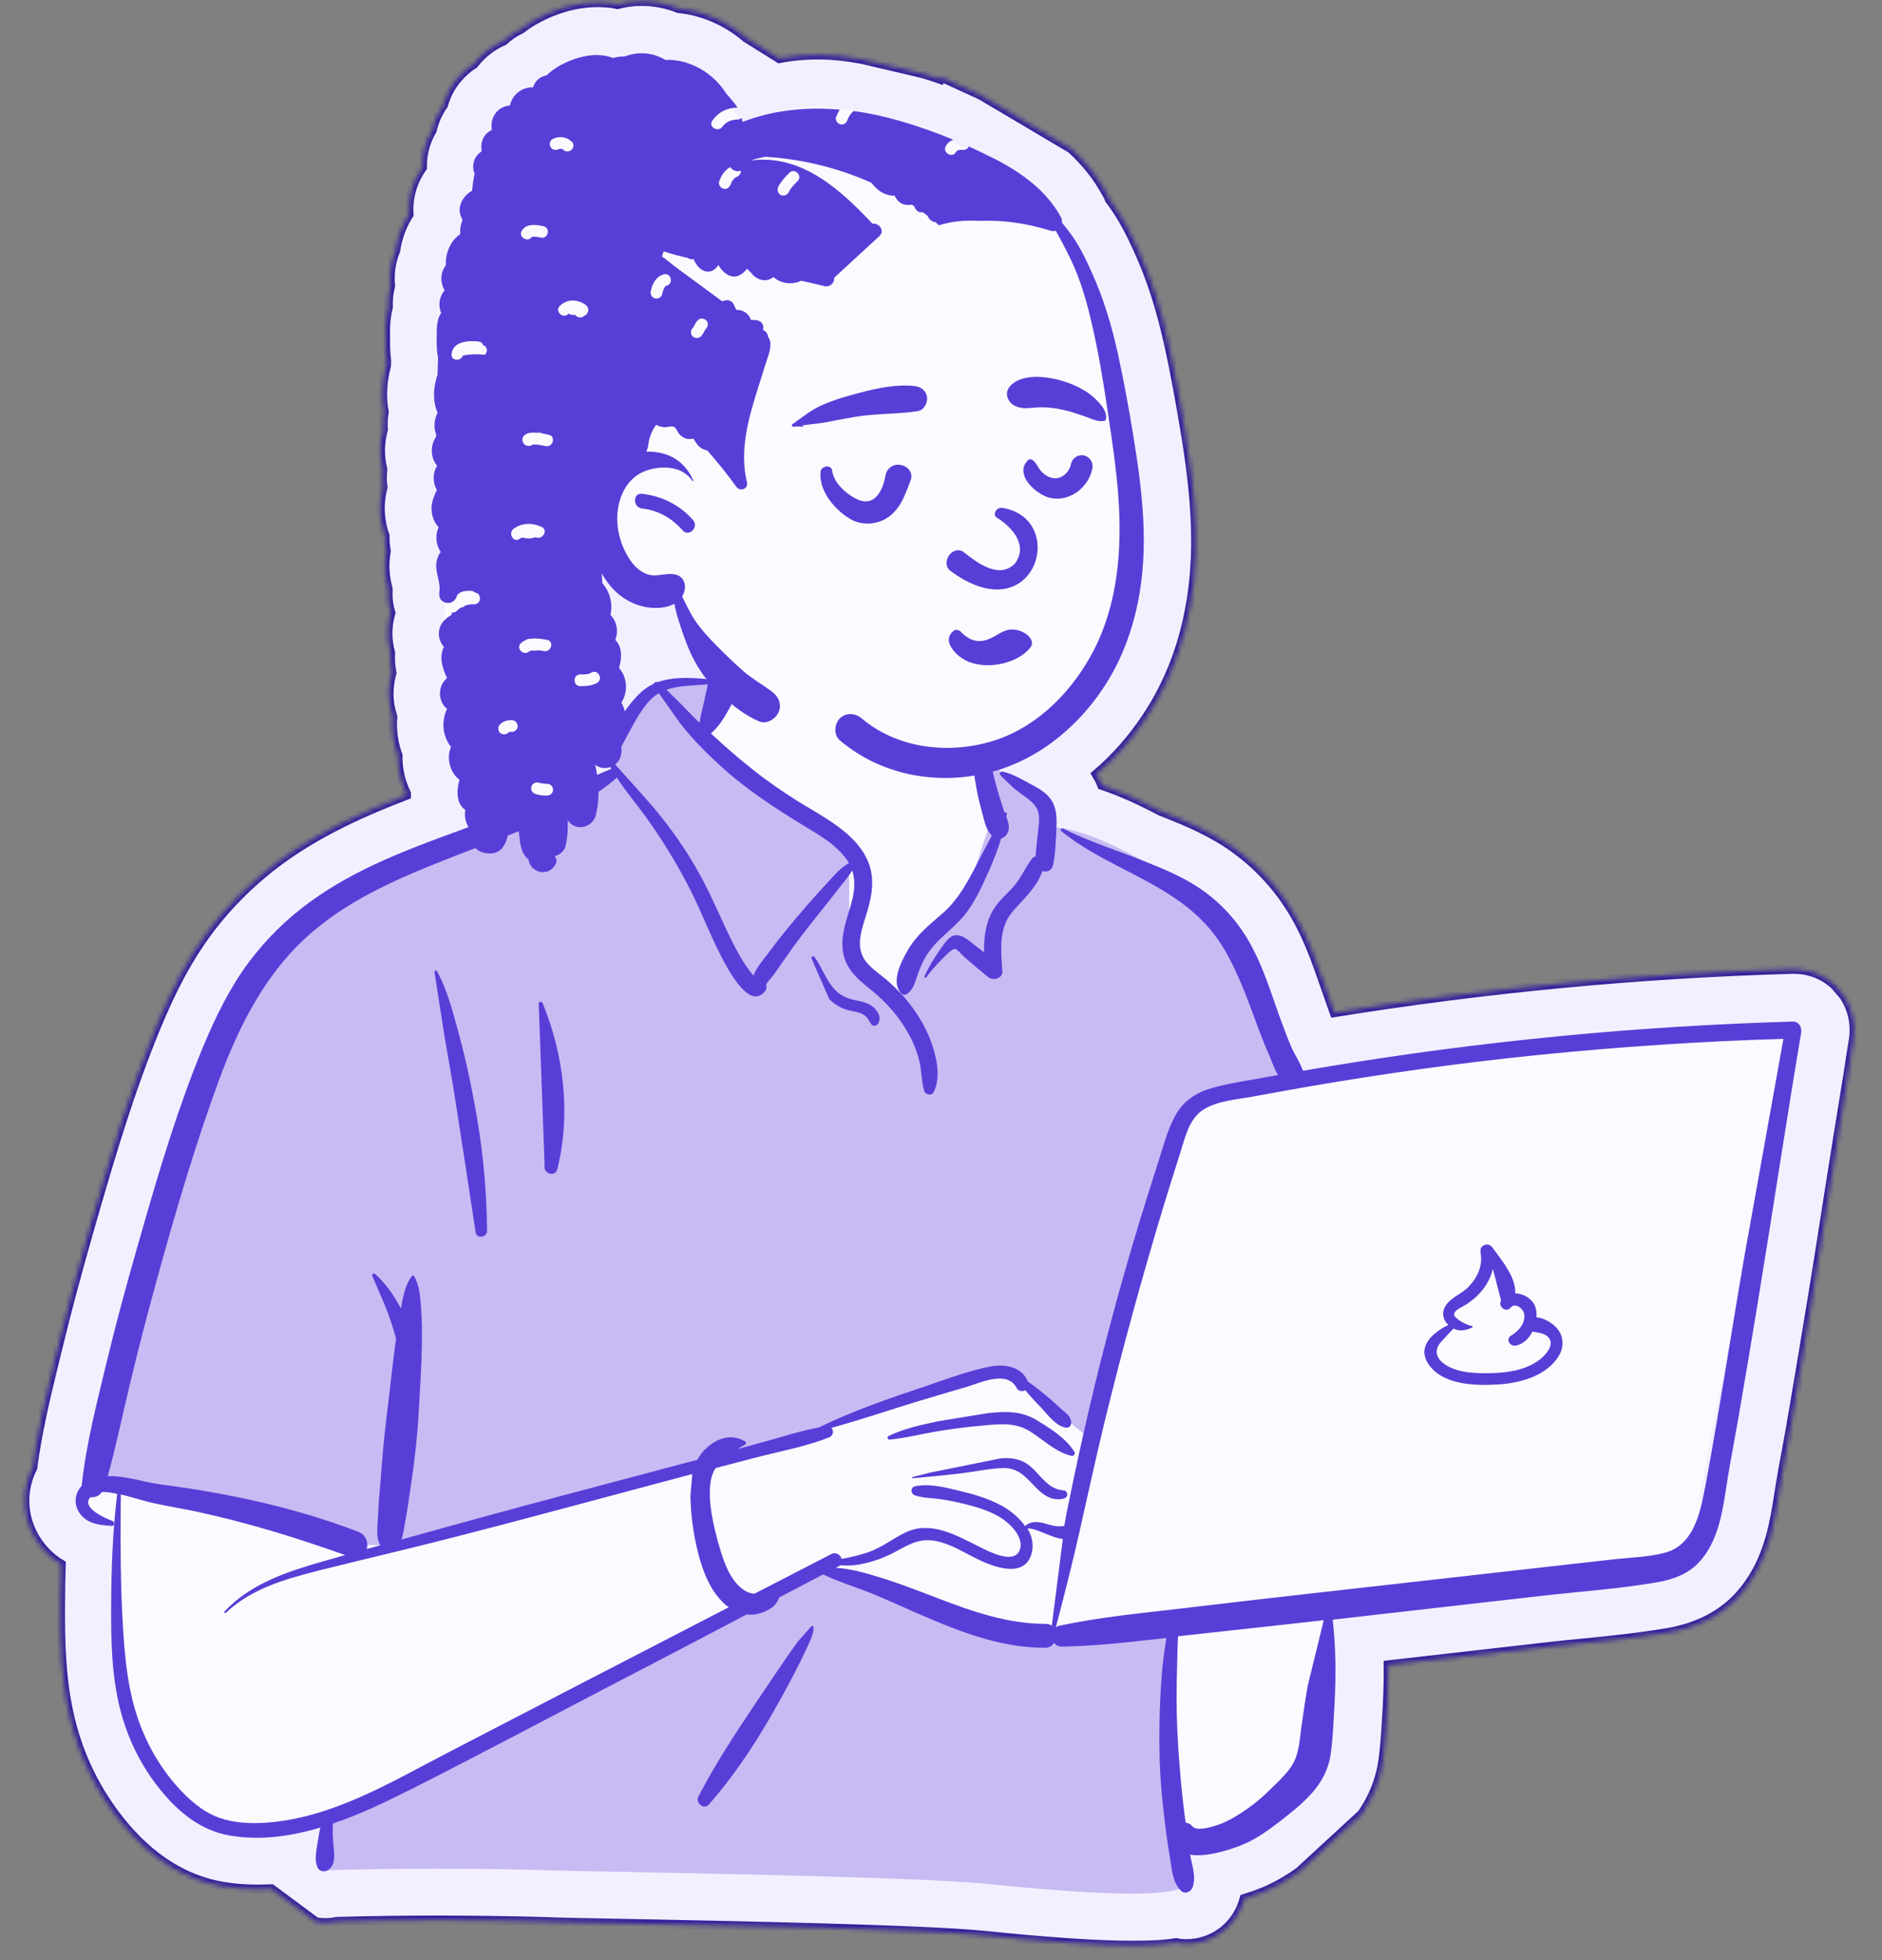
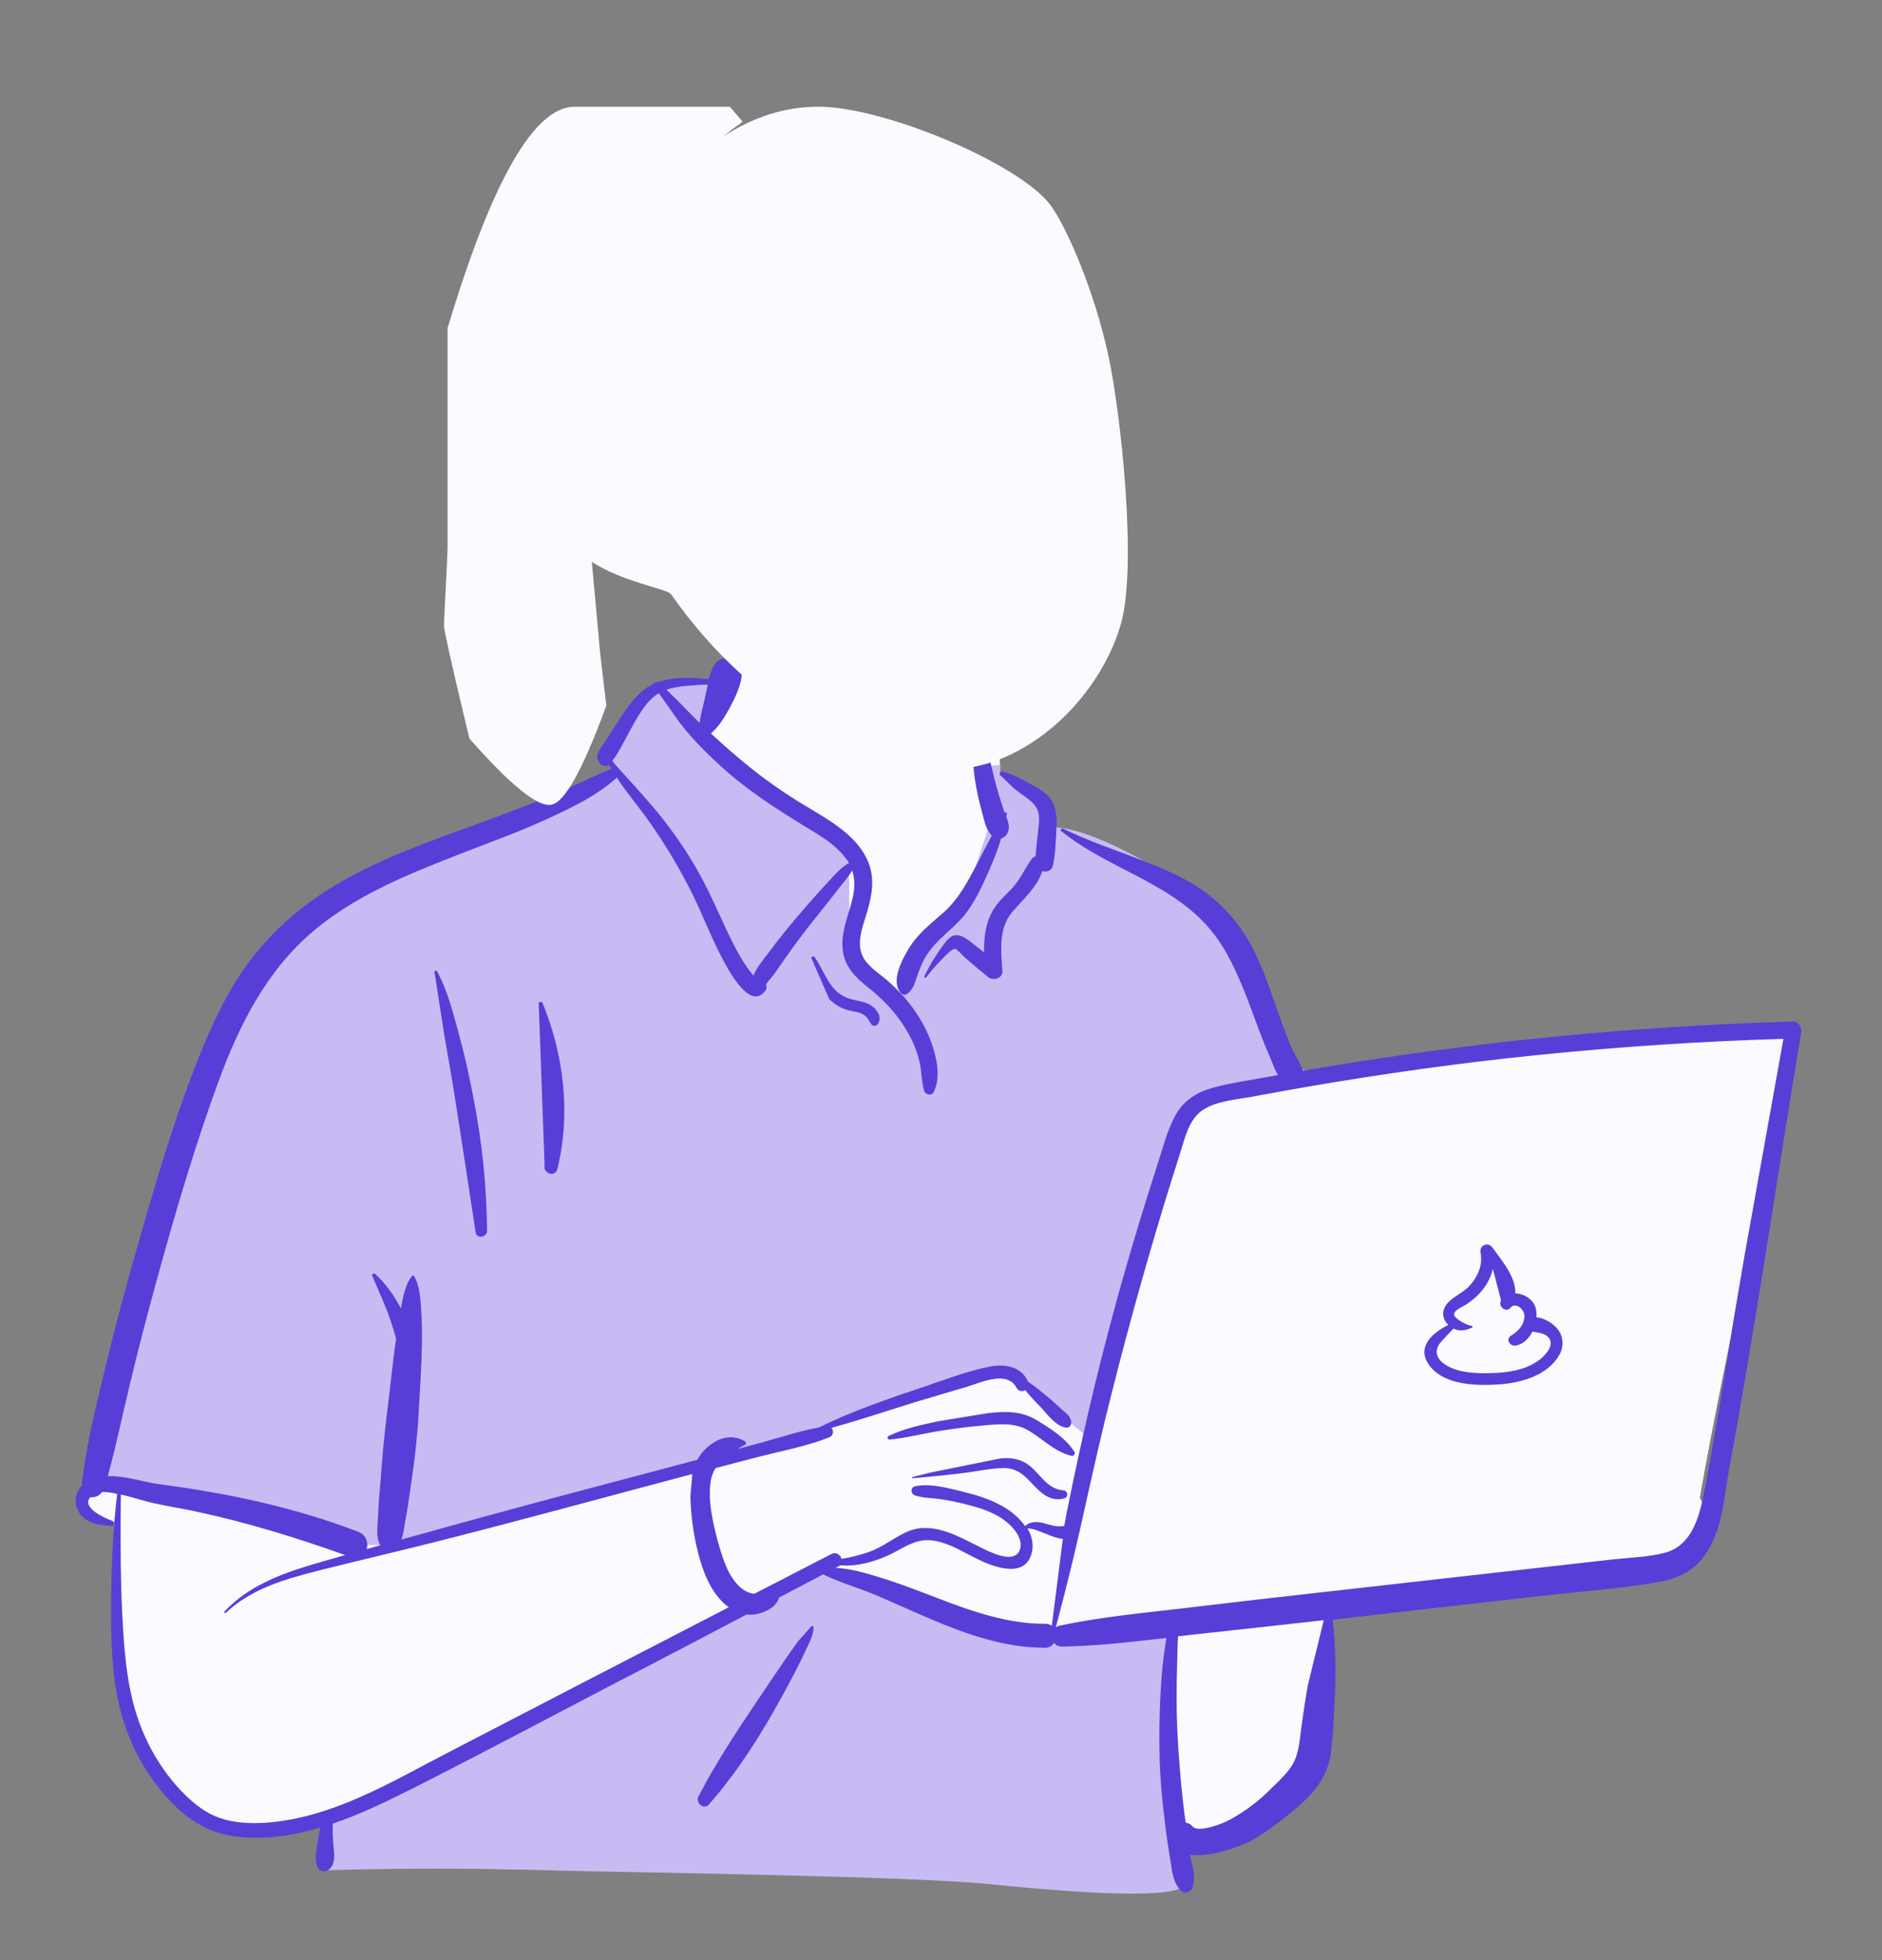
<svg xmlns="http://www.w3.org/2000/svg" width="415" height="432" viewBox="0 0 415 432" fill="none">
  <rect x="0" y="0" width="415" height="432" fill="#808080" stroke="none" />
  <mask id="path-1-inside-1_267_150" fill="white">
-     <path fill-rule="evenodd" clip-rule="evenodd" d="M408.425 230.763C408.501 230.306 408.577 229.812 408.653 229.355C409.262 225.854 408.501 222.316 406.563 219.424L404.625 217.141C402.193 214.859 399.001 213.603 395.618 213.603C395.504 213.603 395.352 213.603 395.238 213.603C361.491 214.554 327.516 217.788 294.224 223.153C293.958 222.392 293.692 221.669 293.426 220.946L292.97 219.615C292.666 218.701 292.324 217.826 292.02 216.913C290.5 212.576 288.828 207.705 286.32 203.064C282.937 196.786 278.377 191.497 272.714 187.312C267.66 183.545 262.035 181.186 257.133 179.245L255.993 178.789C255.917 178.751 255.879 178.751 255.803 178.713C251.66 176.506 247.252 174.489 242.957 173.044C242.805 172.625 242.615 172.244 242.425 171.826C242.197 171.407 241.969 170.989 241.741 170.608C245.884 167.108 249.608 162.885 252.8 158.091C260.439 146.638 264.088 132.636 263.631 116.542C263.403 108.514 262.301 100.904 261.237 94.512C260.363 89.299 259.185 82.489 257.665 75.678C255.917 67.84 253.827 61.372 251.09 55.322C249.57 51.936 247.822 48.321 245.276 44.821C245.086 44.554 244.896 44.288 244.668 44.022C244.478 43.489 244.25 42.995 243.946 42.5L243.908 42.462C241.969 38.923 239.423 35.727 236.231 32.798L216.317 21.003L207.5 16.97L207.31 17.464C206.018 17.008 204.726 16.589 203.434 16.209L190.094 13.089C186.826 12.48 183.52 12.099 180.441 12.099C177.515 12.099 174.665 12.366 171.815 12.898L164.518 8.333C160.3 4.718 155.017 2.397 149.583 1.864C147.036 0.837 144.3 0.304 141.526 0.304C139.702 0.304 137.915 0.533 136.167 0.989C134.761 0.685 133.279 0.571 131.759 0.571C129.555 0.571 127.312 0.875 125.032 1.484C122.676 2.131 118.61 3.538 114.885 6.43C113.441 7.115 112.149 7.99 111.047 9.017C108.463 10.121 106.22 11.909 104.51 14.116C103.18 14.953 101.964 16.018 100.938 17.236C99.456 18.948 98.392 20.965 97.784 23.133C96.605 24.808 95.769 26.672 95.313 28.688C93.831 31.162 93.071 34.015 93.147 36.907C92.045 38.467 91.209 40.179 90.715 42.005C90.221 43.755 90.069 45.506 90.183 47.294C89.917 47.712 89.689 48.093 89.461 48.511C88.321 50.604 87.599 52.849 87.257 55.17C86.23 57.681 85.85 60.344 86.116 62.97C85.736 64.492 85.546 66.09 85.622 67.688C84.938 70.351 84.976 72.824 85.014 74.46V74.803V75.488C85.014 76.667 85.052 77.999 85.242 79.445C85.242 79.863 85.204 80.244 85.204 80.624C84.292 84.087 84.102 87.511 84.71 90.821C84.482 92.115 84.444 93.409 84.52 94.702C83.722 97.556 83.684 100.6 84.406 103.453C84.254 104.785 84.254 106.117 84.444 107.41C83.494 110.949 83.684 114.716 84.9 118.102C84.862 119.243 84.976 120.347 85.166 121.45C85.09 121.793 85.052 122.135 85.014 122.477C84.596 125.635 85.166 128.185 85.546 129.707C85.546 129.745 85.584 129.821 85.584 129.859C85.47 131.837 85.698 133.549 86.192 135.033C85.888 136.099 85.66 137.202 85.584 138.343C85.432 140.208 85.622 142.034 86.116 143.822C86.04 145.268 86.116 146.752 86.42 148.274C86.002 149.758 85.774 151.318 85.774 152.916C85.774 154.666 86.078 156.34 86.61 157.938C86.344 160.83 86.762 163.76 87.751 166.461C87.674 169.353 88.359 172.283 89.613 174.87C89.613 174.984 89.613 175.136 89.613 175.25C80.682 178.675 70.801 183.012 62.022 189.366C55.752 193.932 50.279 199.335 45.757 205.423C41.576 211.092 38.08 217.522 34.431 226.349C28.807 239.932 24.55 254.2 20.674 267.632L19.572 271.474C16.836 281.024 14.518 289.699 12.541 297.918C12.313 298.831 12.085 299.782 11.857 300.695C10.071 308.039 8.247 315.572 7.221 323.448C4.675 328.433 4.865 334.406 7.981 339.314C9.387 341.521 11.249 343.386 13.491 344.717C13.415 347.495 13.339 350.424 13.339 353.506C13.301 361.687 13.415 370.362 15.582 379.151C17.634 387.445 21.358 394.941 26.679 401.523C33.177 409.552 40.74 414.308 49.177 415.715C51.647 416.134 54.231 416.324 56.816 416.324C57.804 416.324 58.83 416.286 59.856 416.248L69.699 423.553C70.345 423.629 70.991 423.705 71.637 423.705C72.549 423.705 73.423 423.629 74.297 423.439C81.594 423.249 89.005 423.135 96.377 423.135C100.026 423.135 103.674 423.173 107.36 423.211C109.641 423.249 111.921 423.287 114.201 423.325C116.633 423.363 119.028 423.439 121.46 423.515L122.296 423.553C125.336 423.629 130.429 423.743 136.889 423.858C160.262 424.314 203.776 425.151 217.153 426.521C231.366 427.967 241.969 428.69 249.646 428.69C252.952 428.69 256.259 428.614 259.337 428.119C260.097 428.271 260.895 428.347 261.655 428.347C267.242 428.347 272.182 424.771 274.006 419.52C274.12 419.14 274.234 418.797 274.349 418.417C275.679 417.998 276.895 417.58 277.959 417.161L278.453 416.971C281.455 415.753 284.115 414.155 286.51 412.443L300.305 399.735C302.775 396.159 304.333 392.278 304.941 388.092C305.398 384.858 305.588 381.7 305.74 378.961L305.93 375.574C306.082 372.569 306.158 369.677 306.12 366.899L341.197 362.904C343.743 362.6 346.403 362.334 348.988 362.105C355.106 361.497 361.415 360.85 367.724 359.784C374.146 358.681 379.353 356.056 383.153 352.061C386.421 348.598 388.74 344.337 390.298 338.972C391.248 335.586 391.78 332.275 392.236 329.346C392.35 328.623 392.464 327.9 392.578 327.177C392.958 324.78 393.414 322.421 393.87 319.948C394.212 318.083 394.554 316.181 394.896 314.279C396.34 305.946 397.784 297.233 399.229 288.444C400.673 279.769 402.041 270.98 403.371 262.457C404.701 254.162 406.031 245.64 407.437 237.155L408.425 230.763Z" />
-   </mask>
+     </mask>
  <path fill-rule="evenodd" clip-rule="evenodd" d="M408.425 230.763C408.501 230.306 408.577 229.812 408.653 229.355C409.262 225.854 408.501 222.316 406.563 219.424L404.625 217.141C402.193 214.859 399.001 213.603 395.618 213.603C395.504 213.603 395.352 213.603 395.238 213.603C361.491 214.554 327.516 217.788 294.224 223.153C293.958 222.392 293.692 221.669 293.426 220.946L292.97 219.615C292.666 218.701 292.324 217.826 292.02 216.913C290.5 212.576 288.828 207.705 286.32 203.064C282.937 196.786 278.377 191.497 272.714 187.312C267.66 183.545 262.035 181.186 257.133 179.245L255.993 178.789C255.917 178.751 255.879 178.751 255.803 178.713C251.66 176.506 247.252 174.489 242.957 173.044C242.805 172.625 242.615 172.244 242.425 171.826C242.197 171.407 241.969 170.989 241.741 170.608C245.884 167.108 249.608 162.885 252.8 158.091C260.439 146.638 264.088 132.636 263.631 116.542C263.403 108.514 262.301 100.904 261.237 94.512C260.363 89.299 259.185 82.489 257.665 75.678C255.917 67.84 253.827 61.372 251.09 55.322C249.57 51.936 247.822 48.321 245.276 44.821C245.086 44.554 244.896 44.288 244.668 44.022C244.478 43.489 244.25 42.995 243.946 42.5L243.908 42.462C241.969 38.923 239.423 35.727 236.231 32.798L216.317 21.003L207.5 16.97L207.31 17.464C206.018 17.008 204.726 16.589 203.434 16.209L190.094 13.089C186.826 12.48 183.52 12.099 180.441 12.099C177.515 12.099 174.665 12.366 171.815 12.898L164.518 8.333C160.3 4.718 155.017 2.397 149.583 1.864C147.036 0.837 144.3 0.304 141.526 0.304C139.702 0.304 137.915 0.533 136.167 0.989C134.761 0.685 133.279 0.571 131.759 0.571C129.555 0.571 127.312 0.875 125.032 1.484C122.676 2.131 118.61 3.538 114.885 6.43C113.441 7.115 112.149 7.99 111.047 9.017C108.463 10.121 106.22 11.909 104.51 14.116C103.18 14.953 101.964 16.018 100.938 17.236C99.456 18.948 98.392 20.965 97.784 23.133C96.605 24.808 95.769 26.672 95.313 28.688C93.831 31.162 93.071 34.015 93.147 36.907C92.045 38.467 91.209 40.179 90.715 42.005C90.221 43.755 90.069 45.506 90.183 47.294C89.917 47.712 89.689 48.093 89.461 48.511C88.321 50.604 87.599 52.849 87.257 55.17C86.23 57.681 85.85 60.344 86.116 62.97C85.736 64.492 85.546 66.09 85.622 67.688C84.938 70.351 84.976 72.824 85.014 74.46V74.803V75.488C85.014 76.667 85.052 77.999 85.242 79.445C85.242 79.863 85.204 80.244 85.204 80.624C84.292 84.087 84.102 87.511 84.71 90.821C84.482 92.115 84.444 93.409 84.52 94.702C83.722 97.556 83.684 100.6 84.406 103.453C84.254 104.785 84.254 106.117 84.444 107.41C83.494 110.949 83.684 114.716 84.9 118.102C84.862 119.243 84.976 120.347 85.166 121.45C85.09 121.793 85.052 122.135 85.014 122.477C84.596 125.635 85.166 128.185 85.546 129.707C85.546 129.745 85.584 129.821 85.584 129.859C85.47 131.837 85.698 133.549 86.192 135.033C85.888 136.099 85.66 137.202 85.584 138.343C85.432 140.208 85.622 142.034 86.116 143.822C86.04 145.268 86.116 146.752 86.42 148.274C86.002 149.758 85.774 151.318 85.774 152.916C85.774 154.666 86.078 156.34 86.61 157.938C86.344 160.83 86.762 163.76 87.751 166.461C87.674 169.353 88.359 172.283 89.613 174.87C89.613 174.984 89.613 175.136 89.613 175.25C80.682 178.675 70.801 183.012 62.022 189.366C55.752 193.932 50.279 199.335 45.757 205.423C41.576 211.092 38.08 217.522 34.431 226.349C28.807 239.932 24.55 254.2 20.674 267.632L19.572 271.474C16.836 281.024 14.518 289.699 12.541 297.918C12.313 298.831 12.085 299.782 11.857 300.695C10.071 308.039 8.247 315.572 7.221 323.448C4.675 328.433 4.865 334.406 7.981 339.314C9.387 341.521 11.249 343.386 13.491 344.717C13.415 347.495 13.339 350.424 13.339 353.506C13.301 361.687 13.415 370.362 15.582 379.151C17.634 387.445 21.358 394.941 26.679 401.523C33.177 409.552 40.74 414.308 49.177 415.715C51.647 416.134 54.231 416.324 56.816 416.324C57.804 416.324 58.83 416.286 59.856 416.248L69.699 423.553C70.345 423.629 70.991 423.705 71.637 423.705C72.549 423.705 73.423 423.629 74.297 423.439C81.594 423.249 89.005 423.135 96.377 423.135C100.026 423.135 103.674 423.173 107.36 423.211C109.641 423.249 111.921 423.287 114.201 423.325C116.633 423.363 119.028 423.439 121.46 423.515L122.296 423.553C125.336 423.629 130.429 423.743 136.889 423.858C160.262 424.314 203.776 425.151 217.153 426.521C231.366 427.967 241.969 428.69 249.646 428.69C252.952 428.69 256.259 428.614 259.337 428.119C260.097 428.271 260.895 428.347 261.655 428.347C267.242 428.347 272.182 424.771 274.006 419.52C274.12 419.14 274.234 418.797 274.349 418.417C275.679 417.998 276.895 417.58 277.959 417.161L278.453 416.971C281.455 415.753 284.115 414.155 286.51 412.443L300.305 399.735C302.775 396.159 304.333 392.278 304.941 388.092C305.398 384.858 305.588 381.7 305.74 378.961L305.93 375.574C306.082 372.569 306.158 369.677 306.12 366.899L341.197 362.904C343.743 362.6 346.403 362.334 348.988 362.105C355.106 361.497 361.415 360.85 367.724 359.784C374.146 358.681 379.353 356.056 383.153 352.061C386.421 348.598 388.74 344.337 390.298 338.972C391.248 335.586 391.78 332.275 392.236 329.346C392.35 328.623 392.464 327.9 392.578 327.177C392.958 324.78 393.414 322.421 393.87 319.948C394.212 318.083 394.554 316.181 394.896 314.279C396.34 305.946 397.784 297.233 399.229 288.444C400.673 279.769 402.041 270.98 403.371 262.457C404.701 254.162 406.031 245.64 407.437 237.155L408.425 230.763Z" fill="#F2F0FF" stroke="#35209D" stroke-width="2" mask="url(#path-1-inside-1_267_150)" />
  <path fill-rule="evenodd" clip-rule="evenodd" d="M388.131 226.654C382.697 227.186 377.262 227.719 371.866 228.252C345.871 230.23 319.915 234.377 294.11 236.888C293.464 235.823 292.21 236.013 291.45 236.736C288.866 236.508 285.978 234.529 283.659 236.584C283.583 236.584 283.507 236.546 283.431 236.546C279.289 228.556 276.401 220.071 273.626 211.548C271.84 206.298 269.446 201.237 265.038 197.737C257.513 192.486 240.221 181.871 231.366 182.327C231.214 180.729 230.492 179.093 229.276 178.066C231.936 173.5 221.257 170.532 220.497 171.065C220.991 155.808 213.809 142.567 197.999 139.523C183.824 136.555 163.72 136.061 156.081 150.899C155.245 150.823 146.694 150.747 145.858 150.861C144.566 149.225 130.429 164.711 136.243 170.076C84.444 192.943 54.991 190.203 40.664 254.695C38.726 260.745 38.574 267.365 36.522 273.301C29.225 290.308 23.334 308.457 21.852 326.949C18.318 327.862 17.9 334.14 22.004 335.015C23.562 335.357 24.892 335.852 26.032 336.727C25.12 351.908 28.807 386.57 31.125 386.456C35.837 401.447 56.853 405.709 71.713 400.42C69.167 405.252 71.713 408.296 71.713 410.883C125.222 412.9 183.748 411.758 237.257 414.536C244.098 414.422 251.318 416.21 258.045 415.183C262.149 414.193 262.187 407.725 258.007 406.926L276.249 402.969C275.831 402.817 283.773 397.528 289.778 387.674C295.365 376.64 291.564 363.323 294.072 351.3C313.796 349.702 333.862 348.979 353.396 345.63C356.056 353.621 367.571 344.07 371.258 340.228C373.044 339.733 374.45 338.097 374.488 336.118C375.742 334.33 376.008 331.819 374.792 330.107C380.265 298.527 393.68 233.73 394.516 233.008L394.44 232.931C395.884 231.333 396.15 228.556 393.756 227.186C391.856 226.121 390.26 226.463 388.131 226.654Z" fill="#FBFAFF" />
  <path fill-rule="evenodd" clip-rule="evenodd" d="M181.772 344.831L185.952 347.495L220.155 358.529L241.057 361.192L258.159 358.529V387.826L261.579 415.221C260.059 417.998 245.618 417.998 218.255 415.221C200.811 413.432 137.079 412.595 122.562 412.215L121.726 412.177C104.662 411.682 87.827 411.682 71.181 412.177V401.904L118.686 378.314L161.25 354.344L181.772 344.831ZM157.525 148.464L160.68 150.823L153.839 162.086L187.244 189.138V210.749L197.809 220.756L203.852 210.749L212.365 199.411L218.407 181.034L216.355 168.934L220.497 168.554C220.535 169.391 220.497 170.228 220.497 171.065C221.257 170.532 231.936 173.5 229.276 178.066C230.492 179.131 231.214 180.767 231.366 182.327C240.221 181.871 257.513 192.524 265.038 197.737C269.446 201.237 271.84 206.336 273.626 211.548L274.045 212.842L274.463 214.136L274.881 215.429C277.275 222.62 279.897 229.773 283.393 236.546C283.469 236.546 283.545 236.584 283.621 236.584C285.94 234.53 288.828 236.508 291.412 236.736C292.172 236.013 293.388 235.861 294.034 236.812L294.072 236.889L261.997 243.205L240.829 317.475L222.398 302.522L212.517 304.006L186.408 313.442L156.043 321.356L86.725 340.494H77.908L26.565 328.052L21.928 326.53C23.448 308.153 29.339 290.194 36.56 273.339C38.612 267.403 38.764 260.783 40.702 254.733C55.029 190.241 84.482 192.981 136.281 170.038C130.505 164.673 144.604 149.187 145.896 150.823H145.972H146.162H146.39C148.404 150.747 155.359 150.823 156.119 150.899C156.537 149.986 156.993 149.225 157.525 148.464Z" fill="#C8BBF3" />
  <path fill-rule="evenodd" clip-rule="evenodd" d="M393.262 228.936L392.312 234.263C392.084 234.339 391.856 234.415 391.628 234.453C391.324 237.611 390.982 240.807 390.564 244.004L384.635 277.029C383.609 282.889 382.659 288.748 381.671 294.608L379.619 304.805C377.908 313.289 376.274 321.736 374.792 330.107C375.02 330.411 375.172 330.754 375.324 331.134L375.21 331.591L375.134 331.895L375.058 332.199C373.918 336.613 371.904 340.874 367.229 342.206C363.695 343.195 359.781 343.271 356.132 343.652L355.714 343.69L291.602 350.919C283.849 351.794 276.135 352.707 268.382 353.583L261.655 354.382C252.306 355.485 242.881 356.322 233.684 358.301C233.342 358.377 233.076 358.491 232.848 358.681C234.711 351.642 236.497 344.641 238.093 337.526C239.917 329.536 241.627 321.508 243.565 313.556C247.48 297.499 251.85 281.557 256.639 265.767C257.627 262.457 258.691 259.147 259.717 255.837L260.439 253.516L261.009 251.689C261.883 248.874 262.985 245.982 265.57 244.46C268.572 242.634 272.714 242.367 276.135 241.721L278.453 241.302C281.911 240.655 285.369 240.046 288.866 239.438C305.511 236.584 322.233 234.263 338.993 232.551C356.474 230.763 373.994 229.583 391.552 229.013L393.262 228.936ZM234.179 339.086H234.331L231.936 358.262C231.556 357.996 231.062 357.844 230.492 357.844C222.625 357.882 215.101 355.371 207.842 352.593L206.74 352.175L203.662 350.995C200.507 349.778 197.353 348.598 194.161 347.647L192.869 347.267L192.222 347.076C189.79 346.353 187.206 345.707 184.698 345.554H184.356L185.078 345.174C185.192 345.136 185.268 345.06 185.382 344.984C186.788 345.098 188.156 345.06 189.638 344.793C192.412 344.299 195.111 343.348 197.581 341.978L198.683 341.369L199.139 341.141L199.443 340.989L199.747 340.836C201.875 339.771 203.89 339.124 206.588 339.695C209.628 340.342 212.288 341.978 215.025 343.348L215.519 343.576L215.861 343.728L216.203 343.88L216.545 344.032C220.269 345.707 226.16 347.495 227.566 342.472C228.136 340.456 227.68 338.553 226.692 336.879C228.402 336.651 231.708 338.82 234.179 339.086ZM326.489 275.964L326.527 276.192C327.059 279.008 325.729 281.709 323.753 283.688C322.119 285.286 319.231 286.199 318.433 288.52C317.977 289.852 318.471 291.107 319.421 291.982L319.193 292.097L318.965 292.211L318.737 292.325L318.547 292.439L318.357 292.553C315.088 294.417 312.466 297.461 315.392 301.152C318.737 305.337 325.653 305.451 330.556 305.109L330.898 305.071C335.648 304.729 341.273 303.131 343.857 298.717C345.035 296.7 344.921 294.265 343.249 292.553C342.261 291.526 340.475 290.46 338.879 290.308C338.955 289.395 338.841 288.52 338.537 287.759C337.852 286.161 335.99 285.058 334.204 285.02C334.356 281.595 331.62 278.209 329.606 275.469L329.416 275.203L329.226 274.937C328.2 273.643 326.223 274.366 326.489 275.964ZM329.188 279.617L331.012 286.503L330.974 286.541C330.328 287.759 332.038 289.167 333.026 288.139L333.14 288.025C334.318 286.808 336.18 288.444 336.18 289.776C336.218 291.64 335.002 293.048 333.558 293.999L333.444 294.075L333.178 294.227C332 294.988 332.874 296.624 334.204 296.434C335.8 296.206 337.13 294.912 337.929 293.314C338.803 293.58 339.791 293.542 340.703 294.037C342.983 295.331 341.691 297.575 340.171 298.945L340.095 298.983L339.981 299.097C337.244 301.456 333.52 302.255 329.986 302.408H329.796C326.223 302.56 321.625 302.598 318.547 300.505C316.646 299.212 316.114 297.347 317.711 295.597C318.623 294.608 319.535 293.618 320.485 292.629C321.891 293.314 323.145 293.048 324.589 292.401C324.779 292.325 324.665 292.02 324.475 292.02C323.677 292.02 320.751 290.537 320.599 289.585C320.485 288.71 322.081 287.987 322.879 287.531L322.993 287.455L323.107 287.379C323.943 286.884 324.703 286.313 325.425 285.628C327.211 283.954 328.542 281.9 329.112 279.617H329.188Z" fill="#FBFAFF" />
  <path fill-rule="evenodd" clip-rule="evenodd" d="M157.069 147.399C158.665 143.328 164.138 144.926 163.53 149.187C163.15 151.736 161.782 154.438 160.528 156.683C159.501 158.509 158.323 160.297 156.765 161.629C159.577 164.254 162.504 166.804 165.506 169.201C168.774 171.826 172.195 174.223 175.767 176.468C178.883 178.408 182.152 180.159 185.078 182.365C187.814 184.42 190.284 186.931 191.539 190.165C192.869 193.628 192.299 197.204 191.311 200.628L191.197 201.009C190.17 204.433 188.422 208.543 190.854 211.777C192.109 213.413 193.895 214.592 195.453 215.886C196.821 217.065 198.113 218.321 199.329 219.691C201.914 222.658 204.042 226.007 205.372 229.735L205.486 230.078C206.626 233.388 207.462 237.421 205.904 240.655C205.448 241.568 204.042 241.264 203.776 240.389C203.206 238.334 203.244 236.204 202.788 234.111C202.294 231.942 201.496 229.888 200.431 227.985C198.379 224.218 195.605 221.022 192.299 218.321L191.311 217.522C188.726 215.429 186.37 213.184 185.876 209.684C185.306 205.955 186.826 202.379 187.776 198.878C188.46 196.405 188.65 194.046 187.928 191.839C187.054 193.285 185.838 194.655 184.888 195.872C182.988 198.308 181.088 200.743 179.149 203.14C177.173 205.613 175.273 208.162 173.449 210.749C172.651 211.891 171.815 213.07 171.017 214.25C170.409 215.125 169.572 216 168.926 216.913C169.078 217.408 169.078 217.94 168.774 218.321C165.278 223.039 160.3 213.184 159.007 210.711C156.385 205.651 154.409 200.248 151.749 195.188C149.012 189.937 145.896 184.838 142.4 180.006C140.31 177.115 137.953 174.375 136.015 171.369C131.493 175.479 125.526 178.256 120.016 180.767C113.973 183.507 107.74 185.752 101.546 188.149L99.722 188.872C89.081 193.019 78.174 197.585 69.319 205.004C58.906 213.679 52.787 225.778 48.189 238.296C42.906 252.717 38.574 267.517 34.507 282.318C32.417 289.89 30.441 297.499 28.617 305.147C26.983 311.882 25.615 318.654 23.752 325.313C27.591 325.16 31.961 326.682 35.23 327.101C50.165 329.041 64.91 332.161 79.01 337.564C80.758 338.249 81.252 339.961 80.872 341.369C81.86 341.103 82.886 340.798 83.874 340.532C82.772 338.858 83.304 335.814 83.38 333.95V333.835C83.456 331.324 83.722 328.851 83.912 326.34C84.254 321.584 84.672 316.904 85.242 312.186L85.394 311.007C86.04 305.87 86.534 300.695 87.257 295.597L87.332 295.026C86.99 293.733 86.611 292.439 86.154 291.145C85.052 287.721 83.456 284.487 82.088 281.139C81.936 280.758 82.468 280.53 82.734 280.758C85.052 282.851 86.915 285.514 88.397 288.33C88.435 288.216 88.435 288.063 88.473 287.949L88.625 287.112C89.043 285.058 89.537 282.927 90.791 281.253C90.943 281.063 91.171 281.024 91.323 281.253C92.539 283.269 92.653 285.857 92.843 288.178C93.033 290.803 93.071 293.428 93.033 296.054C92.957 301.19 92.615 306.327 92.311 311.425C92.045 316.447 91.475 321.394 90.753 326.378L90.601 327.329C90.259 329.688 89.955 332.085 89.499 334.444L89.385 335.091C89.157 336.271 89.005 337.907 88.511 339.276C101.09 335.776 113.707 332.314 126.362 328.965C135.483 326.53 144.642 324.133 153.763 321.698C154.257 320.823 154.827 320.024 155.587 319.301C158.057 316.904 161.326 315.839 164.328 317.665C164.556 317.817 164.594 318.198 164.328 318.35C163.758 318.654 163.188 318.997 162.618 319.339L168.09 317.855C172.195 316.752 176.337 315.344 180.556 314.583C188.27 310.778 196.593 308.001 204.764 305.261L205.714 304.919C209.894 303.511 214.189 301.913 218.521 301.114C221.675 300.543 225.362 301.228 226.654 304.462C228.25 305.528 229.77 306.783 231.214 308.001C232.279 308.876 233.267 309.827 234.293 310.74L234.483 310.892C235.319 311.615 236.003 312.11 236.193 313.289C236.307 313.898 235.927 314.697 235.167 314.621C232.887 314.393 231.062 311.767 229.542 310.169C228.364 308.952 227.148 307.696 226.084 306.365C225.438 306.707 224.602 306.631 224.184 305.87C222.094 301.913 216.393 304.652 213.239 305.604L208.716 306.935C206.474 307.62 204.194 308.267 201.952 308.952C195.757 310.854 189.6 312.947 183.33 314.659C183.9 315.268 183.824 316.371 182.76 316.79C177.857 318.73 172.499 319.72 167.406 321.013C164.214 321.85 160.984 322.687 157.791 323.524C157.259 324.399 156.841 325.427 156.689 326.606C156.081 330.944 157.259 335.89 158.399 340.075L158.589 340.684C159.539 344.032 160.908 348.142 163.834 350.272C164.556 350.805 165.43 351.147 166.342 351.223C172.005 348.294 177.667 345.402 183.33 342.472C184.394 341.94 185.344 342.663 185.572 343.538C187.586 343.195 189.562 342.701 191.387 342.092C194.427 341.065 196.821 339.086 199.671 337.716C205.22 335.053 210.844 338.325 215.823 340.798L216.963 341.369C219.167 342.434 223.804 344.527 224.868 341.559C225.894 338.706 222.626 335.662 220.535 334.368C218.027 332.846 215.101 332.009 212.251 331.324C210.616 330.944 208.982 330.601 207.348 330.373C205.486 330.107 203.548 330.145 201.724 329.536C200.811 329.232 200.697 327.824 201.724 327.557C204.498 326.911 207.804 327.634 210.692 328.318L212.213 328.699C215.139 329.422 218.065 330.297 220.725 331.743C222.664 332.77 224.678 334.368 226.046 336.309C227.186 335.243 228.63 335.281 230.15 335.662L230.948 335.89C232.278 336.271 233.381 336.537 234.673 336.271C234.863 335.319 235.015 334.368 235.205 333.417C237.067 324.057 239.119 314.735 241.361 305.451C245.238 289.433 249.76 273.605 254.815 257.929L255.309 256.369C256.487 252.793 257.437 248.874 259.299 245.602C261.085 242.482 263.936 240.693 267.356 239.742C271.194 238.677 275.261 238.106 279.175 237.383C280.049 237.231 280.923 237.079 281.797 236.927C281.037 235.595 280.505 234.073 280.011 232.893L279.935 232.703C278.871 230.268 277.883 227.757 276.971 225.246L276.287 223.381C274.615 218.854 272.866 214.402 270.51 210.141C268.04 205.689 264.734 202.036 260.629 199.03C252.268 192.867 242.159 189.747 234.027 183.164C233.685 182.898 234.103 182.441 234.445 182.594C239.917 185.371 245.846 187.235 251.546 189.48L252.686 189.937C257.209 191.725 261.769 193.666 265.684 196.557C270.054 199.791 273.474 203.786 276.021 208.581C278.567 213.299 280.201 218.549 281.987 223.572L282.481 224.903C283.203 226.92 283.963 228.898 284.8 230.877C285.484 232.437 286.738 234.187 287.308 235.975C288.866 235.709 290.462 235.443 292.02 235.176C326.186 229.469 360.693 226.121 395.314 225.132C396.682 225.094 397.366 226.387 397.176 227.567C393.87 247.238 390.906 266.947 387.675 286.656C386.269 295.255 384.825 303.815 383.343 312.414C382.583 316.752 381.747 321.089 381.025 325.427C380.455 328.927 380.037 332.466 379.049 335.928C378.175 339.01 376.806 341.978 374.602 344.337C372.208 346.886 368.864 348.104 365.519 348.674C357.007 350.158 348.228 350.729 339.639 351.718L293.882 356.931C294.566 363.018 294.604 368.992 294.3 375.156L294.11 378.504C293.958 381.206 293.806 383.907 293.426 386.608C292.932 389.957 291.412 392.81 289.132 395.321C287.042 397.642 284.534 399.583 282.101 401.485C279.555 403.426 276.933 405.328 273.93 406.546L273.55 406.698C270.928 407.725 265.988 409.323 262.415 408.714C262.871 411.073 263.784 413.585 262.985 415.906C262.605 416.971 261.199 417.542 260.325 416.59C258.615 414.764 258.463 412.367 258.083 409.97C257.665 407.497 257.285 405.024 256.981 402.513C256.373 397.68 255.879 392.848 255.727 387.978C255.575 382.994 255.651 378.009 255.917 373.025C256.069 370.476 256.221 367.927 256.563 365.377C256.715 364.312 256.829 363.209 257.019 362.143C257.095 361.763 257.133 361.344 257.209 360.964L253.104 361.42C246.796 362.143 240.487 362.752 234.141 362.866C233.381 362.866 232.811 362.524 232.43 362.029C232.012 362.676 231.328 363.171 230.34 363.133C221.485 363.095 213.239 360.203 205.182 356.779C201.115 355.066 197.125 353.202 193.059 351.49C189.258 349.892 185.192 348.75 181.506 346.962L171.777 352.061C171.701 352.327 171.625 352.555 171.511 352.745C170.865 354.039 169.61 354.762 168.356 355.257C167.14 355.751 165.848 355.941 164.632 355.789C157.259 359.67 149.849 363.551 142.476 367.394L135.065 371.237C120.32 378.923 105.65 386.723 90.829 394.218L89.727 394.751C84.596 397.338 79.124 399.925 73.423 401.866C73.309 403.312 73.385 404.719 73.499 406.241L73.537 406.584C73.689 408.372 74.069 410.655 72.625 411.91C71.865 412.595 70.535 412.595 70.041 411.568C69.129 409.742 69.965 406.888 70.231 404.872C70.345 404.187 70.459 403.426 70.649 402.741C64.15 404.681 57.424 405.632 50.811 404.529C44.35 403.464 39.372 399.393 35.343 394.408C31.087 389.158 28.085 383.032 26.451 376.488C24.588 369.03 24.474 361.306 24.512 353.659C24.55 345.516 24.855 337.336 25.843 329.232C24.741 328.965 23.562 328.737 22.46 328.813C21.928 329.688 20.864 330.031 19.914 329.955C17.862 332.237 23.106 334.558 24.779 335.167C25.349 335.357 25.311 336.309 24.627 336.271L24.208 336.232C21.624 336.08 18.926 335.662 17.406 333.227C16.19 331.286 16.57 329.003 18.014 327.443C18.964 318.35 21.282 309.485 23.41 300.619C25.501 291.906 27.857 283.269 30.327 274.632L31.429 270.789C35.306 257.282 39.41 243.661 44.768 230.725C47.467 224.256 50.545 217.902 54.725 212.233C58.64 206.983 63.238 202.455 68.559 198.612C78.44 191.459 90.031 187.121 101.432 182.974L101.926 182.784C107.816 180.653 113.707 178.484 119.56 176.163C124.728 174.109 129.669 171.522 134.799 169.429C134.647 169.125 134.457 168.82 134.305 168.516L134.229 168.592L134.191 168.63C133.659 168.972 132.899 168.82 132.481 168.402C131.265 167.26 131.683 166.005 132.481 164.825L132.595 164.673C133.583 163.303 134.457 161.857 135.369 160.411L135.939 159.536C137.459 157.139 139.056 154.742 141.07 152.802C142.02 151.889 143.046 151.204 144.11 150.709C144.034 150.519 144.832 150.1 145.06 150.329C148.518 149.073 152.471 149.339 156.233 149.682M291.906 357.045L287.118 357.578C281.835 358.186 276.553 358.757 271.27 359.328L259.793 360.583C259.755 361.23 259.679 361.877 259.679 362.372C259.603 364.921 259.565 367.47 259.489 370.019C259.375 375.118 259.489 380.254 259.831 385.353C260.173 390.299 260.591 395.245 261.237 400.154L261.389 401.143L261.465 401.675C261.997 401.714 262.529 401.98 262.985 402.513C263.974 403.654 267.47 402.551 268.838 402.056C271.08 401.257 273.208 399.887 275.185 398.517C277.085 397.186 278.833 395.626 280.467 393.99L281.835 392.658C283.165 391.326 284.534 389.881 285.37 388.206C286.472 385.924 286.624 383.108 286.966 380.635C287.384 377.553 287.84 374.509 288.372 371.465M152.661 324.856L152.167 324.97C134.077 329.764 116.063 334.711 97.936 339.314C88.967 341.597 79.96 343.69 70.953 345.935L69.509 346.315C62.44 348.104 55.257 350.272 49.823 355.409C49.633 355.599 49.329 355.295 49.519 355.104C55.371 348.864 63.694 346.239 71.675 343.956C73.157 343.538 74.639 343.119 76.121 342.701C65.252 338.82 54.231 335.433 42.944 333.036C40.056 332.428 37.092 331.971 34.203 331.324C32.189 330.906 30.213 330.259 28.199 329.726L26.641 329.346L26.603 334.33C26.565 341.407 26.603 348.446 26.945 355.523L27.021 356.817C27.439 364.693 28.085 372.683 30.897 380.102C33.177 386.114 36.788 391.783 41.5 396.197C43.894 398.403 46.441 400.154 49.633 400.991C52.597 401.79 55.675 401.866 58.678 401.675C73.195 400.648 86.154 392.772 98.772 386.228C119.408 375.536 140.044 364.845 160.718 354.191C160.148 353.811 159.615 353.354 159.159 352.86C156.385 350.006 154.941 346.087 153.953 342.282C152.927 338.249 152.319 333.912 152.243 329.726M178.959 358.339C179.149 358.224 179.339 358.377 179.377 358.567C179.453 360.165 178.579 361.687 177.933 363.133L177.857 363.285C177.059 365.035 176.185 366.785 175.311 368.497C173.525 371.922 171.663 375.308 169.724 378.656C165.81 385.353 161.478 391.783 156.347 397.642C155.169 398.974 153.269 397.262 154.029 395.854C157.601 389.005 161.782 382.537 166.114 376.107C168.28 372.911 170.409 369.677 172.613 366.481C173.525 365.149 174.437 363.817 175.387 362.524L175.957 361.725M393.262 228.936C375.134 229.469 357.007 230.687 338.955 232.513C322.157 234.225 305.436 236.546 288.828 239.4C285.37 240.008 281.873 240.617 278.415 241.264L276.325 241.645C272.866 242.291 268.61 242.558 265.532 244.422C262.263 246.363 261.389 250.472 260.325 253.82C259.071 257.777 257.817 261.734 256.601 265.729C251.812 281.519 247.442 297.461 243.528 313.518C241.589 321.47 239.879 329.498 238.055 337.488C236.459 344.603 234.673 351.604 232.811 358.643C233.039 358.453 233.305 358.339 233.647 358.262C242.844 356.284 252.268 355.447 261.617 354.343L262.529 354.229C272.22 353.088 281.873 351.946 291.564 350.881L355.676 343.652C359.439 343.233 363.505 343.157 367.191 342.168C373.462 340.456 374.906 333.455 375.97 327.862L376.008 327.71C379.163 310.854 381.709 293.885 384.635 276.991M234.369 339.124C231.898 338.972 228.478 336.689 226.578 336.841C227.566 338.515 228.022 340.418 227.452 342.434C225.856 348.065 218.673 345.174 215.215 343.424C212.365 342.016 209.628 340.266 206.474 339.619C202.902 338.858 200.507 340.304 197.505 341.94C195.035 343.271 192.337 344.261 189.562 344.755C188.08 345.022 186.712 345.06 185.306 344.946C185.23 345.022 185.116 345.06 185.002 345.136L184.28 345.516C187.624 345.668 191.007 346.696 194.123 347.647C197.353 348.636 200.507 349.816 203.624 350.995L206.702 352.175C214.341 355.104 222.208 357.882 230.492 357.844C231.1 357.844 231.556 357.996 231.936 358.262M220.421 321.432C222.892 321.127 225.134 321.47 227.11 323.068C229.466 325.008 231.062 328.204 234.483 328.433C235.471 328.509 235.699 329.878 234.711 330.183C232.164 330.944 230.112 329.574 228.402 327.786L227.224 326.568C225.514 324.78 223.956 323.448 221.029 323.524C217.913 323.639 214.835 324.361 211.757 324.704C208.26 325.122 204.764 325.465 201.267 325.769C201.115 325.769 201.077 325.541 201.229 325.503L205.144 324.514M218.065 311.387L218.483 311.349C222.056 311.006 225.324 311.007 228.516 312.909L229.124 313.289C232.012 315.04 235.129 317.094 236.915 319.948C237.219 320.404 236.725 320.975 236.231 320.823C232.773 319.986 230.264 317.437 227.338 315.572C224.07 313.442 220.725 313.784 217.001 314.126C213.391 314.431 209.818 314.887 206.246 315.496C202.902 316.067 199.519 316.942 196.137 317.246C195.757 317.246 195.529 316.676 195.909 316.485C199.329 314.773 203.32 313.974 207.044 313.175M326.49 276.04C326.148 274.404 328.162 273.605 329.112 274.937L329.302 275.203C331.316 277.981 334.28 281.481 334.128 285.02C335.914 285.058 337.777 286.161 338.461 287.759C338.765 288.52 338.879 289.395 338.803 290.308C340.437 290.422 342.185 291.488 343.173 292.553C344.807 294.265 344.959 296.7 343.781 298.717C341.197 303.092 335.572 304.69 330.822 305.071H330.67C325.767 305.413 318.699 305.337 315.354 301.114C312.124 297.043 315.697 293.771 319.383 291.982C318.433 291.107 317.939 289.852 318.395 288.52C319.231 286.199 322.119 285.286 323.715 283.688C325.691 281.709 327.022 279.008 326.49 276.192M329.188 279.617C328.656 281.976 327.326 284.106 325.463 285.819C324.741 286.465 323.981 287.036 323.145 287.569L323.031 287.645C322.309 288.063 320.523 288.824 320.637 289.738C320.789 290.689 323.715 292.173 324.513 292.173C324.703 292.173 324.779 292.439 324.627 292.553C323.183 293.2 321.929 293.466 320.523 292.781C319.573 293.733 318.661 294.76 317.749 295.749C316.153 297.499 316.685 299.364 318.585 300.657C321.625 302.75 326.262 302.712 329.834 302.56C333.406 302.408 337.245 301.609 340.019 299.212L340.133 299.097C341.653 297.728 343.021 295.445 340.703 294.151C339.791 293.656 338.803 293.656 337.929 293.428C337.131 295.026 335.8 296.282 334.204 296.548C332.912 296.738 332 295.102 333.178 294.341L333.444 294.189C334.926 293.238 336.181 291.792 336.142 289.89C336.104 288.558 334.28 286.922 333.102 288.139L333.064 288.216C332.076 289.357 330.29 287.911 330.974 286.656L331.012 286.618M95.807 214.174C95.807 213.907 96.187 213.793 96.339 214.021C98.658 218.131 99.874 223.115 101.128 227.643C102.42 232.361 103.484 237.117 104.396 241.949C106.296 251.689 107.322 261.354 107.398 271.284C107.398 272.692 105.118 273.072 104.89 271.627C103.408 261.962 101.964 252.336 100.444 242.672C99.684 237.84 98.81 233.008 97.974 228.137M118.8 221.327C118.61 220.756 119.446 220.566 119.674 221.098C124.348 232.551 125.906 245.525 122.904 257.625C122.448 259.489 119.75 258.69 120.092 256.864M178.921 211.13C178.883 210.711 179.453 210.635 179.643 210.94C181.848 214.06 182.76 218.245 186.636 219.843C188.574 220.642 190.74 220.49 192.451 221.859C193.591 222.773 194.465 224.218 193.629 225.588C193.363 226.045 192.565 226.273 192.185 225.778C191.653 225.094 191.349 224.218 190.588 223.724C189.524 222.963 188.118 222.925 186.902 222.582C185.344 222.126 183.976 221.327 182.836 220.147M215.823 159.156C216.051 159.042 216.279 159.118 216.431 159.308C216.621 159.574 216.621 159.879 216.355 160.069C216.697 160.754 217.115 162.504 217.153 162.77C217.381 163.798 217.647 164.825 217.875 165.852C218.407 167.907 218.863 170 219.395 172.054C219.965 174.223 220.611 176.392 221.333 178.522C221.371 178.675 221.447 178.789 221.485 178.941L221.561 179.169L221.599 179.131C221.751 178.903 222.056 179.055 222.018 179.321C221.979 179.55 221.941 179.778 221.904 180.006L221.979 180.197C222.474 181.49 222.778 182.86 221.904 184.001C221.561 184.42 221.219 184.686 220.763 184.762C220.041 187.159 219.129 189.518 218.141 191.763L217.837 192.41C216.393 195.682 214.873 198.954 212.593 201.77C210.084 204.814 206.664 206.906 204.498 210.255C203.472 211.815 202.788 213.451 202.218 215.201L201.99 215.886C201.572 217.141 201.115 218.321 199.937 219.082C199.557 219.31 199.025 219.234 198.721 218.93C196.327 216.38 198.835 211.662 200.279 209.227C202.294 205.803 205.182 203.634 208.108 201.047C211.224 198.27 213.239 194.579 215.177 190.888C216.355 188.643 217.495 186.36 218.711 184.116C217.457 183.012 217.039 180.805 216.621 179.245L216.583 179.093C215.861 176.62 215.329 174.109 214.949 171.56C214.607 169.125 214.455 166.727 214.569 164.254L214.607 163.646M220.497 170.761C220.231 170.38 220.687 169.962 221.067 170.038C223.386 170.532 225.666 171.94 227.718 173.043L227.946 173.158C229.618 174.071 231.29 175.136 232.164 176.886C233.115 178.789 233.039 180.958 232.925 183.012V183.202C232.773 185.676 232.735 188.225 232.202 190.66C231.936 191.915 230.796 192.258 229.846 191.953C228.706 195.568 225.514 198.231 223.158 201.047C220.155 204.662 220.725 209.57 221.029 213.945C221.143 215.696 218.939 216.228 217.837 215.277L215.215 213.108C214.797 212.728 214.341 212.385 213.923 212.005C213.543 211.701 213.201 211.396 212.821 211.054L212.289 210.559C212.061 210.331 210.996 209.151 210.654 209.113C209.894 208.999 208.108 210.978 207.5 211.624L207.424 211.701C206.284 212.842 205.22 214.06 204.27 215.353C204.08 215.581 203.738 215.391 203.852 215.125C204.726 213.261 205.752 211.472 206.93 209.798L207.158 209.456C207.956 208.39 209.02 206.488 210.426 206.145C212.137 205.765 213.885 207.477 215.139 208.428L215.215 208.504C215.823 208.961 216.393 209.418 217.001 209.874C216.925 206.602 217.343 203.33 219.015 200.514C220.193 198.536 221.979 197.09 223.5 195.378C225.172 193.475 226.084 191.154 227.604 189.176C227.794 188.91 228.06 188.795 228.364 188.757C228.44 187.159 228.668 185.561 228.82 184.001L228.858 183.545C229.048 181.833 229.466 179.778 228.63 178.18C227.832 176.658 226.046 175.593 224.716 174.603L223.614 173.766M145.288 152.764C144.604 153.182 143.92 153.677 143.35 154.286C141.488 156.264 140.158 158.737 138.865 161.096C138.181 162.39 137.497 163.646 136.775 164.939C136.471 165.51 136.167 166.043 135.825 166.575C135.673 166.842 135.255 167.336 135.027 167.641C135.255 167.983 135.521 168.326 135.787 168.63C135.901 168.744 142.552 176.049 144.908 178.903C148.48 183.278 151.673 187.882 154.371 192.829C157.031 197.661 159.083 202.797 161.554 207.705C162.808 210.179 164.176 212.614 165.924 214.744C166 214.82 166.076 214.897 166.152 214.973C166.836 213.146 168.546 211.206 169.382 210.103L169.458 209.988C171.359 207.401 173.411 204.89 175.463 202.417C177.363 200.172 179.301 197.965 181.278 195.796L182.038 194.997C183.406 193.513 185.192 191.269 187.206 190.203C186.978 189.823 186.75 189.442 186.446 189.062C184.546 186.589 181.848 184.762 179.225 183.164L177.515 182.137C171.055 178.18 164.67 174.071 159.045 168.934C156.081 166.233 153.155 163.379 150.647 160.221L149.773 159.118M156.081 150.823C153.041 151.09 149.773 151.014 146.96 152.003C149.469 154.362 151.825 156.911 154.257 159.308C154.485 157.672 154.903 156.074 155.283 154.514" fill="#583ED7" />
  <path fill-rule="evenodd" clip-rule="evenodd" d="M160.946 23.514L163.758 26.824C162.2 27.927 160.756 29.031 159.387 30.134C165.772 25.987 172.803 23.514 180.441 23.514C195.111 23.514 224.944 36.146 231.67 45.239C235.015 49.767 241.247 63.617 244.478 78.684C247.062 90.783 250.938 125.027 247.062 137.887C242.121 154.362 225.894 169.543 209.172 169.543C192.451 169.543 166.456 157.444 147.986 130.962C147.15 129.745 137.421 128.337 130.505 123.809L132.329 143.861L133.697 155.503L133.393 156.34C128.414 169.771 124.5 176.772 121.612 177.343C118.647 177.952 112.605 173.082 103.522 162.771L102.344 157.9C99.38 145.459 97.897 138.762 97.897 137.849V137.697C97.936 135.604 98.657 123.657 98.695 120.461V72.33C108.462 39.798 117.811 23.514 126.704 23.514H160.946Z" fill="#FBFAFF" />
-   <path fill-rule="evenodd" clip-rule="evenodd" d="M137.763 12.442C140.652 11.338 143.958 11.529 146.694 13.203C152.053 12.975 157.373 16.094 160.185 20.698C160.261 20.774 160.299 20.812 160.376 20.889L160.984 21.573C161.554 22.22 162.124 22.943 162.618 23.704C160.337 23.742 158.399 24.693 157.069 26.596C156.119 27.927 158.285 29.221 159.273 27.965L159.311 27.927C160.109 26.786 161.326 26.367 162.656 26.329C163.036 26.329 163.34 26.177 163.53 25.949C163.606 26.253 163.682 26.558 163.758 26.862C170.56 24.237 177.857 23.514 185.154 24.161C184.85 24.693 184.584 25.226 184.356 25.797C184.128 26.444 184.622 27.204 185.268 27.395C185.952 27.585 186.598 27.166 186.826 26.558L186.864 26.482C187.13 25.683 187.586 24.998 188.232 24.465C191.653 24.922 195.073 25.683 198.379 26.634C202.37 27.775 206.322 29.183 210.198 30.781C209.552 31.047 208.982 31.466 208.564 32.189C207.766 33.635 209.932 34.928 210.768 33.559L210.806 33.52C210.882 33.368 210.958 33.292 210.996 33.216L211.11 33.178L211.338 33.102L211.414 33.064C211.49 33.064 211.528 33.064 211.718 33.026C211.984 33.026 212.212 33.026 212.479 33.026C213.087 33.026 213.467 32.684 213.619 32.265C215.519 33.14 217.419 34.053 219.243 34.966L219.699 35.195C225.4 38.162 230.834 42.12 233.951 47.865C234.141 48.245 234.217 48.664 234.179 49.082C234.863 49.881 235.509 50.718 236.117 51.555C238.017 54.143 239.423 57.072 240.715 59.964C243.376 65.823 245.162 71.835 246.53 78.075C247.86 84.125 248.962 90.213 249.95 96.3C251.052 103.073 252.002 109.921 252.192 116.77C252.534 129.022 250.14 141.349 243.261 151.66C237.143 160.868 227.87 168.173 216.925 170.532C205.79 172.929 194.009 170.608 185.192 163.151C183.786 161.971 183.976 159.536 185.192 158.319C186.56 156.949 188.612 157.139 190.018 158.319C198.303 165.32 210.312 166.385 220.269 162.847C229.466 159.536 236.687 151.927 241.133 143.404C246.53 132.979 247.442 120.994 246.606 109.465C246.15 103.149 245.2 96.833 244.25 90.593L243.68 86.826C243.033 82.755 242.349 78.646 241.475 74.613L241.285 73.662C240.221 68.791 238.967 63.769 237.029 59.203C236.003 56.806 234.787 54.485 233.533 52.164C233.305 51.708 233.039 51.251 232.772 50.833C232.43 50.947 232.05 50.985 231.632 50.833C228.098 49.729 224.45 49.006 220.763 48.74C219.091 48.626 217.381 48.626 215.709 48.664C212.821 48.512 209.856 48.74 207.082 49.653C206.816 49.425 206.55 49.196 206.284 48.968C206.208 48.968 206.132 48.968 206.056 48.93C205.372 48.778 204.878 48.283 204.574 47.675C204.574 47.636 204.536 47.598 204.536 47.56C204.194 47.294 203.814 47.028 203.472 46.761C202.598 46.99 201.838 46.267 201.609 45.468C201.419 45.354 201.229 45.201 201.039 45.087C200.887 45.125 200.735 45.163 200.583 45.163C199.937 45.201 199.329 45.125 198.759 44.821C198.037 44.44 197.581 43.794 197.277 43.109C196.175 43.185 195.073 42.804 194.123 42.196C193.325 41.663 192.717 40.94 192.109 40.255C184.774 36.983 176.793 35.042 168.774 34.548C167.976 34.7 167.216 34.89 166.418 35.081C166.228 35.119 165.962 35.233 165.658 35.347C167.444 35.119 169.268 35.119 171.093 35.385C179.795 36.641 186.56 43.147 192.413 49.311C193.781 49.044 195.187 50.833 193.933 52.012L183.9 61.258C184.128 62.285 182.95 63.312 181.924 63.084C180.175 62.666 178.427 62.247 176.679 61.867C174.855 62.742 172.537 62.589 170.903 61.334C170.827 61.258 170.674 61.182 170.522 61.068C170.37 61.182 170.218 61.296 170.142 61.334C169.534 61.714 168.85 61.828 168.128 61.714C167.406 61.6 166.798 61.258 166.228 60.801C165.886 60.497 165.05 59.317 164.594 59.241H164.556C164.86 59.241 163.872 60.154 163.606 60.345C162.998 60.763 162.314 61.029 161.554 60.915C160.223 60.763 159.083 59.546 158.437 58.442L158.399 58.366L158.361 58.328V58.404V58.442C158.247 58.709 157.943 59.013 157.753 59.203C157.145 59.736 156.423 59.964 155.663 59.812C155.017 59.698 154.447 59.279 153.991 58.823L153.915 58.746C153.801 58.594 152.927 57.415 153.041 57.148V57.111H153.003C152.471 57.225 152.015 57.111 151.711 56.844C149.886 56.464 148.1 55.969 146.352 55.398C146.2 55.779 146.086 56.159 145.972 56.54C146.922 57.111 147.796 57.947 148.594 58.556C150.115 59.698 151.635 60.801 153.193 61.943L159.235 66.394L159.919 66.204C160.794 65.976 161.554 66.47 161.896 67.269L161.934 67.346C162.048 67.688 162.2 67.992 162.39 68.297C163.91 68.221 165.164 69.172 165.582 70.504C165.962 70.504 166.342 70.504 166.722 70.541C167.786 70.656 168.508 71.455 168.28 72.52V72.596L168.242 72.71C168.85 72.977 169.306 73.471 169.382 74.232C169.534 74.46 169.686 74.765 169.762 75.031C170.218 76.591 169.344 78.494 168.888 79.978L168.85 80.092C168.546 81.081 168.242 82.032 167.938 83.021L167.178 85.418C165.05 92.153 162.998 99.23 164.708 106.269C165.088 107.753 163.188 108.438 162.352 107.258C160.338 104.443 158.171 101.779 155.929 99.23H155.815C154.219 98.925 153.611 97.784 152.889 96.643C152.471 96.757 152.015 96.795 151.559 96.719C150.913 96.605 150.343 96.224 149.886 95.767C149.506 95.387 149.126 94.36 148.67 94.093C148.1 93.789 146.96 94.246 146.276 94.131C145.706 94.055 145.212 93.865 144.68 93.637C143.768 94.892 143.122 96.376 142.97 97.974C142.894 98.583 142.742 99.116 142.476 99.534C143.426 99.496 144.414 99.572 145.364 99.763C148.898 100.409 151.445 102.616 152.851 105.85C152.927 106.003 152.737 106.117 152.661 105.964C150.533 102.692 145.934 102.54 142.59 103.682C139.055 104.899 137.041 108.019 136.357 111.596C135.597 115.515 136.585 119.738 138.713 123.048C139.702 124.608 141.032 126.016 142.856 126.587C144.984 127.271 146.96 126.054 149.126 126.663C150.609 127.081 151.255 128.527 150.989 129.973C150.875 130.544 150.685 131.038 150.419 131.457C151.217 133.017 151.939 134.615 152.851 136.099C154.295 138.382 156.005 140.246 157.867 142.148C159.805 144.089 161.782 146.029 163.872 147.856C165.848 149.606 168.128 150.823 170.218 152.421C171.701 153.525 172.423 155.123 171.701 156.911C171.093 158.395 169.078 159.651 167.482 159.004C164.366 157.71 161.63 155.541 159.159 153.296C156.841 151.204 154.865 148.731 153.345 145.991C151.901 143.442 150.875 140.55 149.963 137.735L149.848 137.392C149.43 136.061 148.974 134.577 148.708 133.055C146.998 134.006 144.68 134.12 142.856 133.854C139.892 133.435 137.231 131.951 135.179 129.783C134.229 128.755 133.393 127.614 132.671 126.358C132.747 127.119 132.785 127.842 132.823 128.527C134.495 130.391 135.179 133.055 134.609 135.49C136.015 136.936 136.433 139.143 135.673 141.007C137.231 142.529 137.155 145.002 136.509 147.209C138.333 149.263 138.523 152.459 137.079 154.742L137.041 154.895C138.485 157.33 138.143 160.45 136.357 162.58C137.573 164.977 137.383 168.211 134.305 169.125C133.165 169.467 132.101 169.163 131.265 168.554C132.025 172.245 132.329 176.011 131.341 179.74C130.961 181.224 129.517 182.289 127.996 182.289C126.742 182.289 125.792 181.642 125.184 180.729C125.26 182.594 125.146 184.496 124.728 186.36C124.5 187.502 123.436 188.415 122.296 188.681C122.714 189.138 122.866 189.785 122.486 190.508C120.852 193.437 116.823 192.22 116.557 189.404C115.417 188.567 114.923 187.197 114.695 185.676C114.391 183.507 114.277 181.338 113.897 179.207L113.745 179.321L113.669 179.398L113.631 179.55C113.441 180.615 112.833 181.376 112.035 181.795C112.187 183.659 111.883 185.523 110.705 186.931C109.907 187.882 108.577 188.225 107.436 188.035C107.36 188.035 107.284 188.035 107.208 188.035C104.624 187.692 103.104 185.219 103.788 182.974C102.762 181.68 102.306 180.082 102.61 178.484C100.596 177.153 100.634 174.223 101.318 171.864C99.19 170.19 98.391 167.07 99.456 164.597C97.555 162.238 97.289 158.928 98.582 156.226C96.491 154.514 96.491 151.166 98.582 149.416C97.479 147.209 96.795 144.583 97.897 142.567C97.099 141.692 96.681 140.474 96.795 139.295C96.909 137.545 98.088 136.327 99.532 135.528L99.646 134.995C99.988 135.033 100.33 134.957 100.672 134.653C100.976 134.348 101.318 134.12 101.622 133.892C102.002 133.892 102.306 133.702 102.534 133.473C103.142 133.245 103.826 133.169 104.586 133.169C106.182 133.169 106.258 130.734 104.738 130.582C104.51 130.353 104.168 130.201 103.826 130.201H103.56C102.914 130.201 102.268 130.239 101.66 130.506C101.28 130.658 100.976 130.924 100.748 131.228C100.71 131.685 100.444 132.142 99.912 132.522C99.266 132.979 98.43 133.017 97.746 132.598C96.795 132.028 96.795 131.152 96.909 130.201C97.137 128.109 95.959 126.168 96.225 124.037C96.339 123.086 96.681 122.287 97.175 121.64C96.111 120.042 95.921 117.95 96.719 116.199C95.009 114.335 94.705 111.481 95.807 109.237C95.807 109.199 95.845 109.122 95.845 109.084C95.959 108.704 96.149 108.361 96.339 108.019C95.389 106.345 95.389 104.29 96.377 102.616C94.895 100.866 94.857 98.126 96.149 96.262C96.149 96.11 96.187 95.958 96.187 95.806C95.579 94.246 95.731 92.419 96.491 90.973C96.225 90.327 95.997 89.642 95.883 88.919C95.541 87.055 95.731 85.228 96.225 83.402C96.301 83.097 96.415 82.831 96.491 82.527C96.491 81.271 96.567 80.016 96.605 78.798C96.377 77.733 96.301 76.591 96.301 75.526V74.841C96.301 73.053 96.149 70.465 97.289 68.981C96.567 67.346 96.871 65.291 98.049 63.997C97.213 62.551 97.023 60.763 97.859 59.165C98.011 58.899 98.163 58.67 98.316 58.442C98.24 56.958 98.543 55.436 99.342 53.99C99.836 53.039 100.596 52.202 101.508 51.555C101.508 51.365 101.47 51.175 101.47 50.985C101.47 50.11 101.66 49.273 102.002 48.474C101.432 47.484 101.166 46.381 101.508 45.201C101.888 43.87 102.876 42.69 104.092 42.043C104.206 40.788 104.396 39.494 104.662 38.277C103.902 36.602 104.51 34.358 106.22 33.368C105.992 32.037 106.182 30.629 107.17 29.564C107.55 29.145 107.968 28.879 108.462 28.65C108.234 27.281 108.501 25.873 109.413 24.769C110.173 23.856 111.313 23.324 112.453 23.247C112.909 20.889 115.151 19.138 117.545 19.252C117.849 18.225 118.571 17.312 119.674 16.855C119.94 16.741 120.244 16.665 120.51 16.627C122.448 14.687 125.336 13.355 127.806 12.67C130.315 11.985 132.861 11.909 134.989 12.708L135.141 12.784L135.331 12.746C136.243 12.48 137.003 12.442 137.763 12.442ZM118.761 172.473C118.077 172.283 117.355 172.701 117.165 173.386C116.975 174.071 117.393 174.756 118.077 174.984C118.914 175.25 119.788 175.326 120.662 175.326C121.346 175.326 121.954 174.718 121.954 174.033C121.954 173.31 121.346 172.739 120.662 172.739C119.94 172.701 119.446 172.663 118.761 172.473ZM112.833 158.699C111.845 158.699 110.971 158.928 110.249 159.651C109.755 160.107 109.755 161.02 110.249 161.477C110.743 161.933 111.503 161.971 112.035 161.515L112.149 161.439L112.187 161.401C112.225 161.363 112.263 161.363 112.301 161.325L112.225 161.363C112.149 161.401 112.301 161.325 112.377 161.287H112.415H112.491C112.605 161.287 112.757 161.287 112.871 161.287C113.555 161.287 114.201 160.678 114.163 159.993C114.087 159.27 113.555 158.699 112.833 158.699ZM131.683 150.481C133.089 149.606 131.835 147.437 130.429 148.198L130.391 148.236C129.669 148.693 128.794 148.617 127.958 148.617C126.286 148.617 126.286 151.204 127.958 151.204H128.224C129.403 151.204 130.619 151.09 131.683 150.481ZM120.624 141.007C119.56 140.817 118.381 140.626 117.279 140.741L117.089 140.779H116.747C116.443 140.779 116.177 140.893 115.911 141.083C115.531 141.235 115.189 141.425 114.885 141.73C113.631 142.833 115.455 144.66 116.709 143.556C116.785 143.48 116.861 143.442 116.937 143.404L117.013 143.366H118.381C118.495 143.366 118.647 143.328 118.761 143.29C119.218 143.366 119.636 143.442 119.902 143.48C121.574 143.822 122.258 141.311 120.624 141.007ZM119.446 116.123C117.431 115.172 115.151 115.172 113.289 116.504C111.959 117.455 113.175 119.662 114.543 118.787L114.581 118.749C114.733 118.635 114.923 118.52 115.113 118.444C116.063 118.711 117.013 118.749 117.963 118.406L118.077 118.368L118.153 118.406C119.636 119.053 120.966 116.808 119.446 116.123ZM141.564 112.052C139.511 111.824 139.511 108.59 141.564 108.818C145.934 109.313 149.886 111.253 152.813 114.601C154.181 116.161 151.939 118.406 150.571 116.922L150.533 116.884C148.214 114.221 145.098 112.433 141.564 112.052ZM118.571 95.387C118.115 95.349 117.659 95.311 117.203 95.349C116.139 95.387 114.809 96.11 115.303 97.404C115.683 98.431 116.937 98.469 117.545 97.936C117.811 97.936 118.039 97.974 118.305 97.974C118.99 98.05 119.636 98.165 120.32 98.317C121.954 98.621 122.638 96.148 121.004 95.806L120.282 95.653C120.054 95.615 119.788 95.577 119.56 95.501C119.408 95.425 119.256 95.387 119.066 95.349H118.99H118.571V95.387ZM105.688 75.297L105.536 75.26C103.332 74.993 99.836 75.222 99.57 78.037C99.418 79.597 101.66 79.673 102.078 78.341C103.712 78.037 105.308 77.999 106.942 78.189C107.55 77.58 107.55 76.363 106.524 76.058C106.41 75.678 106.106 75.336 105.688 75.297ZM155.701 70.58C155.207 70.123 154.371 70.047 153.877 70.58C153.573 70.884 153.345 71.226 153.155 71.607L153.041 71.873C153.003 71.911 153.003 71.949 152.965 71.987C152.927 72.063 152.889 72.139 152.813 72.216L152.775 72.254L152.737 72.292C152.281 72.786 152.205 73.662 152.737 74.118C153.231 74.575 154.067 74.651 154.561 74.118C154.865 73.814 155.093 73.471 155.283 73.091L155.397 72.824C155.435 72.786 155.435 72.748 155.473 72.71C155.511 72.634 155.549 72.558 155.625 72.482L155.663 72.444C155.663 72.444 155.663 72.444 155.701 72.406C156.195 71.911 156.233 71.074 155.701 70.58ZM129.136 67.193C127.312 65.9 125.146 65.823 123.474 67.383C122.258 68.525 124.044 70.313 125.26 69.248L125.298 69.21C125.336 69.172 125.374 69.134 125.45 69.096C125.678 69.286 125.944 69.4 126.248 69.4C126.324 69.4 126.4 69.4 126.514 69.4H126.628H126.704L126.78 69.438C126.894 69.476 127.046 69.552 126.818 69.438C126.856 69.476 126.894 69.476 126.932 69.514L127.008 69.59C127.502 70.047 128.338 70.123 128.832 69.59C129.707 69.324 130.163 67.916 129.136 67.193ZM146.998 62.97C148.632 62.513 147.948 60.002 146.352 60.459C144.642 60.953 143.844 62.551 143.502 64.149C143.35 64.834 143.692 65.557 144.414 65.747C145.06 65.938 145.858 65.519 146.01 64.834C146.124 64.34 146.238 63.921 146.428 63.541L146.542 63.312C146.58 63.198 146.618 63.198 146.808 63.046C146.77 63.046 146.922 62.97 146.998 62.97ZM119.902 49.881L119.636 49.805C118.077 49.463 116.025 49.273 115.075 50.833C114.201 52.24 116.367 53.534 117.279 52.202H117.317H117.355L117.773 52.164C118.267 52.164 118.761 52.24 119.218 52.354C120.814 52.773 121.498 50.262 119.902 49.881ZM175.881 39.913C177.059 38.733 175.235 36.907 174.057 38.086C173.107 39.038 172.233 39.951 171.625 41.13C171.321 41.739 171.473 42.538 172.081 42.919C172.651 43.261 173.525 43.071 173.867 42.462C174.361 41.435 175.007 40.788 175.881 39.913ZM160.984 36.831C159.805 37.516 159.045 38.657 158.589 39.989C158.361 40.636 158.855 41.397 159.501 41.587C160.185 41.777 160.832 41.358 161.06 40.75L161.098 40.674C161.212 40.331 161.402 39.913 161.668 39.608C161.858 39.342 162.2 39.076 162.428 38.999C162.998 38.771 163.416 38.239 163.378 37.63C162.39 37.934 161.516 37.516 160.984 36.831ZM126.058 31.2C124.88 30.096 123.284 29.944 121.878 30.629C121.232 30.933 121.08 31.846 121.422 32.417C121.802 33.064 122.562 33.178 123.208 32.874C123.056 32.95 123.322 32.836 123.474 32.798C123.474 32.798 123.702 32.798 123.778 32.798H123.854C123.854 32.798 123.816 32.798 123.778 32.798C123.854 32.798 123.892 32.836 123.968 32.836L124.044 32.874C124.006 32.874 124.196 32.988 124.234 33.026C125.45 34.167 127.274 32.341 126.058 31.2Z" fill="#583ED7" />
-   <path fill-rule="evenodd" clip-rule="evenodd" d="M227.186 142.719C225.932 144.355 223.652 145.611 221.105 146.219C218.673 146.79 216.013 146.752 213.695 145.877L213.505 145.801C211.795 145.078 210.122 143.632 209.476 142.11C209.21 141.501 209.134 140.893 209.324 140.322C209.476 139.789 209.856 139.333 210.426 138.914C210.616 138.8 210.882 138.762 211.11 138.838C211.414 138.876 211.719 139.028 211.871 139.219C212.859 140.284 214.303 141.311 215.975 141.273C217.267 141.273 218.369 140.741 219.395 140.17L220.117 139.751C220.839 139.333 221.523 138.99 222.36 138.8C223.804 138.496 225.552 139.066 226.616 139.98C227.072 140.398 227.414 140.855 227.528 141.387C227.642 141.806 227.528 142.262 227.186 142.719ZM219.699 113.993C222.588 115.743 226.958 119.814 223.842 124.151C220.193 127.956 214.987 123.581 212.403 121.602C210.008 120.08 207.31 123.999 209.552 125.788C228.174 139.599 235.737 114.449 221.143 111.938C219.547 111.672 218.939 113.46 219.699 113.993ZM187.32 87.169L188.156 86.94L188.992 86.712L189.562 86.56C193.477 85.532 197.771 84.619 201.648 85.076C203.054 85.228 204.194 86.027 204.422 87.511C204.574 88.767 203.776 90.365 202.408 90.593C197.847 91.316 193.211 91.088 188.65 91.849C186.37 92.229 184.128 92.686 181.848 93.104C180.137 93.409 178.351 93.523 176.603 93.789L177.021 93.827C177.173 93.827 177.135 94.093 176.983 94.055C176.413 93.979 175.843 93.979 175.273 94.017L175.045 94.055C174.665 94.093 174.437 93.675 174.779 93.447C176.907 92.001 178.693 90.441 181.05 89.375C183.026 88.5 185.154 87.739 187.32 87.169ZM222.854 84.962C225.856 81.918 232.24 83.097 235.813 84.467C237.865 85.266 239.803 86.255 241.399 87.777L241.551 87.93L241.779 88.158C242.882 89.223 244.098 90.707 243.908 92.229C243.87 92.457 243.756 92.724 243.49 92.762C242.045 93.028 240.639 92.267 239.347 91.811L238.473 91.506C237.143 91.049 235.851 90.631 234.483 90.327C232.811 89.946 231.062 89.718 229.352 89.756C227.604 89.794 225.742 90.288 224.07 89.566C222.208 88.805 221.257 86.56 222.854 84.962ZM193.211 109.465C192.451 110.264 191.425 110.682 190.132 110.416C189.106 110.226 187.206 109.199 185.648 107.639C184.584 106.573 183.71 105.241 183.482 103.682C183.444 103.339 183.254 103.073 182.988 102.959C182.798 102.844 182.532 102.768 182.228 102.806C182 102.844 181.734 102.921 181.544 103.035C181.164 103.263 181.012 103.567 180.974 103.796C180.67 106.041 181.544 108.285 182.912 110.188C184.736 112.737 187.434 114.601 189.03 115.058C191.729 115.819 194.617 115.21 196.707 113.308C198.379 111.786 199.253 109.845 200.051 107.791L200.203 107.41C200.393 106.954 200.545 106.497 200.735 106.041C201.115 105.127 201.001 104.366 200.621 103.758C200.203 103.073 199.443 102.616 198.607 102.464C197.847 102.312 197.011 102.464 196.365 102.959C195.795 103.377 195.377 103.986 195.225 104.937C194.959 106.459 194.389 108.209 193.325 109.351L193.211 109.465ZM239.689 100.638C239.043 100.295 238.549 100.219 237.865 100.409C237.485 100.524 237.105 100.752 236.801 101.056C236.497 101.361 236.307 101.741 236.193 102.122C236.003 103.149 235.433 104.1 234.635 104.709C233.951 105.242 233.115 105.508 232.164 105.356C231.138 105.203 230.188 104.519 229.504 103.758C229.314 103.529 229.162 103.301 229.01 103.073L228.934 102.921C228.592 102.388 228.288 101.855 227.832 101.475C227.642 101.323 227.414 101.208 227.148 101.208C227.034 101.208 226.958 101.208 226.844 101.246C225.818 102.274 225.628 103.035 225.666 103.796C225.704 104.595 226.008 105.432 226.54 106.155C227.756 107.943 230.036 109.389 231.556 109.731C233.647 110.188 235.737 109.655 237.447 108.476C239.157 107.258 240.449 105.394 240.867 103.263C240.981 102.768 240.905 102.198 240.715 101.741C240.487 101.284 240.183 100.904 239.689 100.638Z" fill="#583ED7" />
</svg>